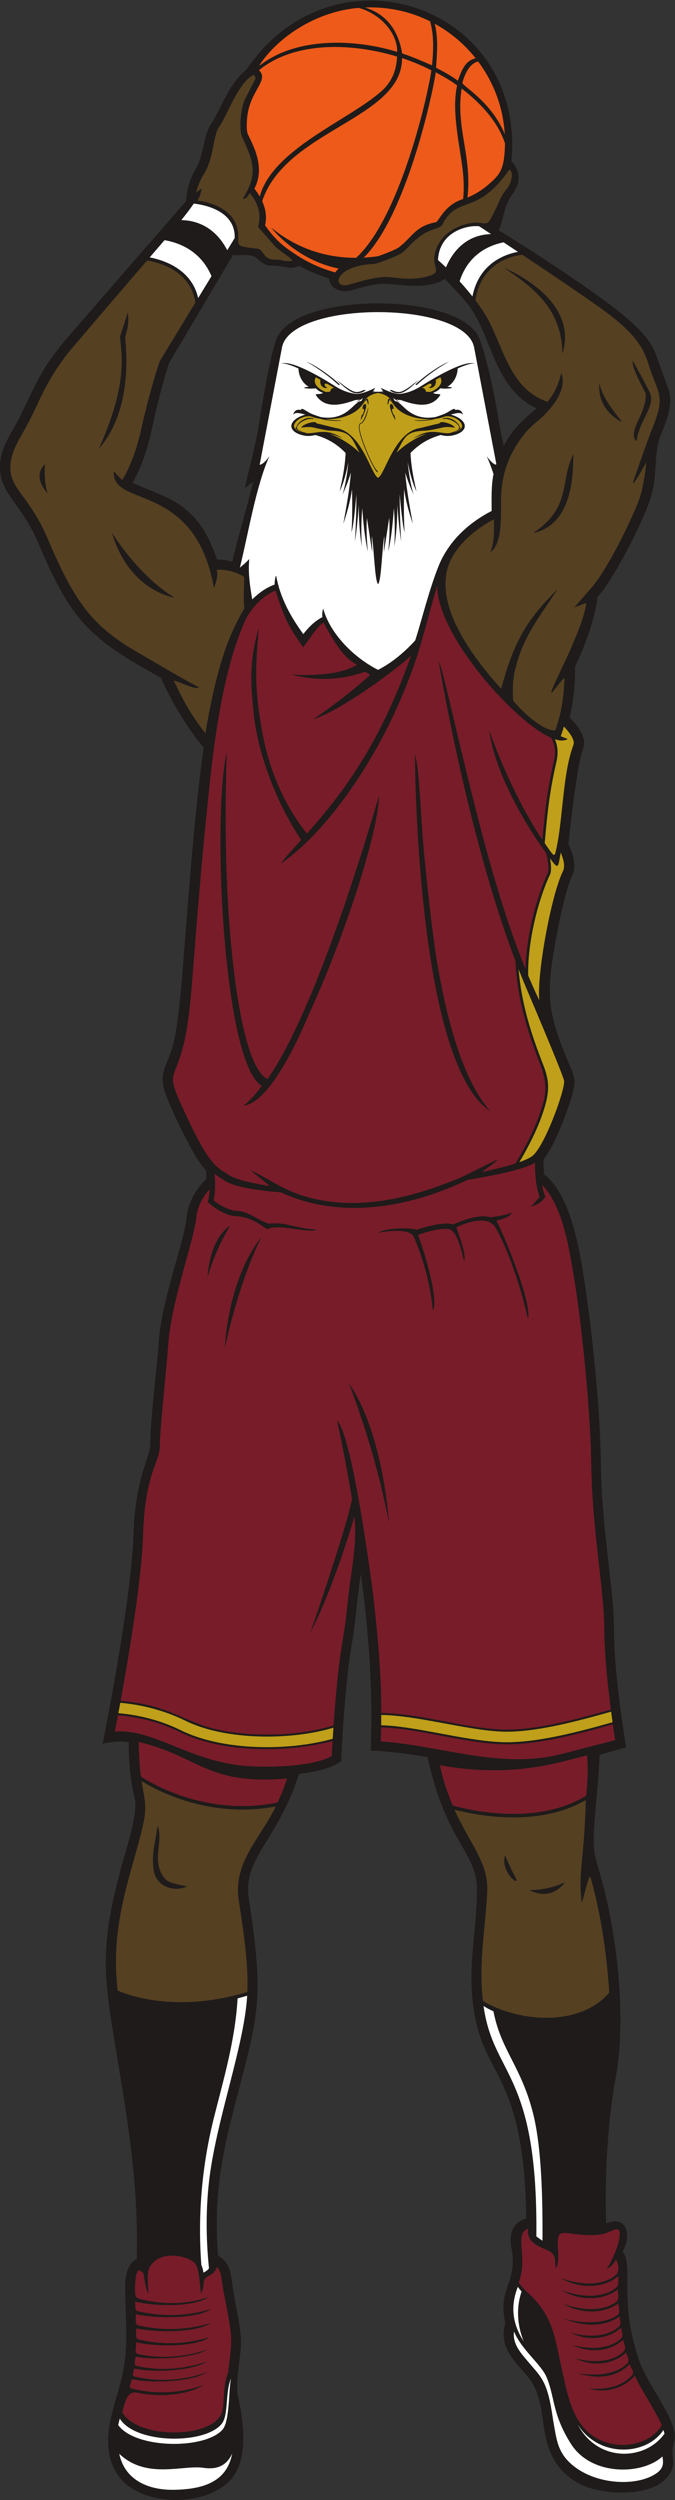
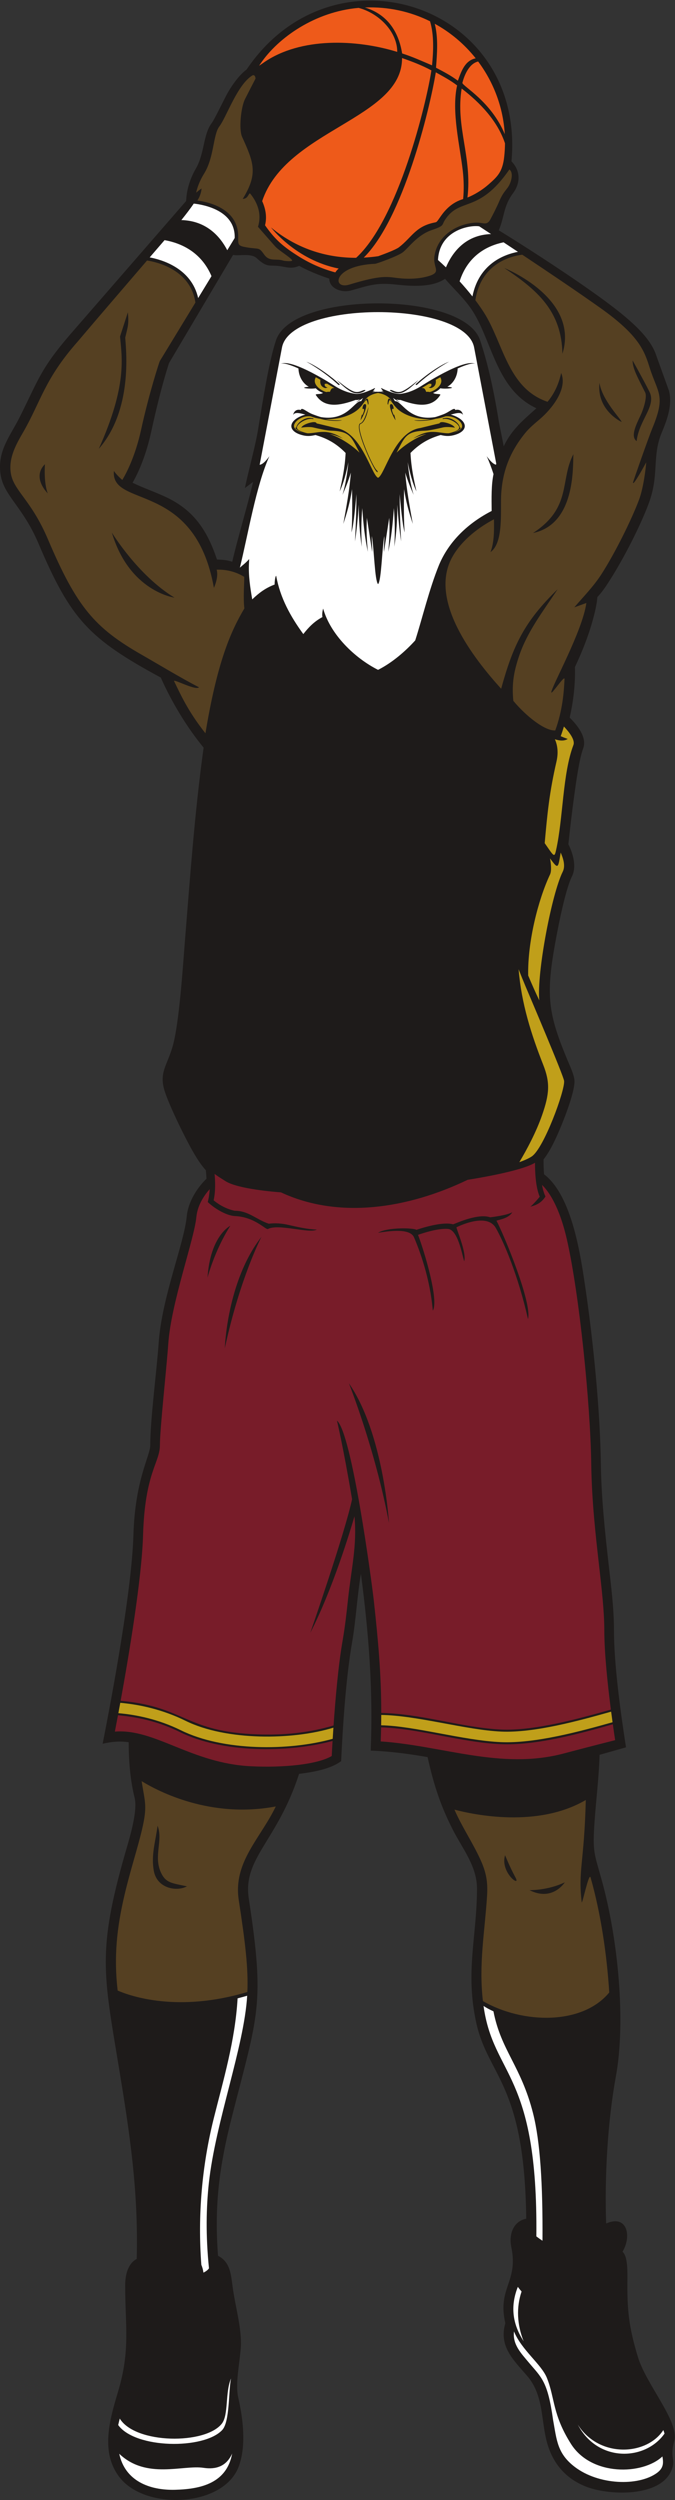
<svg xmlns="http://www.w3.org/2000/svg" viewBox="0 0 264.52 978.933" height="978.933" width="264.52" xml:space="preserve" id="svg2" version="1.1">
  <rect x="0" y="0" width="264.52" height="978.933" fill="#333333" stroke="none" />
  <defs id="defs6" />
  <g transform="matrix(1.333,0,0,-1.333,0,978.933)" id="g10">
    <g transform="scale(0.1)" id="g12">
      <path id="path14" style="fill:#1e1b1a;fill-opacity:1;fill-rule:evenodd;stroke:none" d="m 682.797,5693.69 c 13.437,60.12 47.18,172.65 61.266,234.67 l -24.028,-18.18 c 8.742,44.74 30.297,120.47 38.82,172.85 16.336,100.37 33.071,203.13 52.637,261.35 12.031,35.8 51.281,62.57 104.477,80.46 110.331,37.1 280.581,37.1 390.921,0 53.19,-17.88 92.44,-44.66 104.48,-80.46 19.57,-58.22 37.8,-132.48 54.14,-232.85 3.45,-21.2 11.8,-58.22 15.25,-78.79 24.08,49.98 56.34,76 96.18,111.76 -112.41,52.59 -127.49,181.49 -180.79,274.63 -23.47,41.03 -56.89,69.96 -87.86,105.69 -38.8,-26.48 -100.52,-21.65 -144.57,-16.87 -58.2,6.32 -78.86,-2.72 -132.09,-17.52 -27.51,-7.65 -63.798,6.32 -63.634,35.06 -9.387,2.77 -52.516,17.39 -88.523,37.44 -23.043,-10.64 -39.352,-2.87 -60.864,-0.39 -27.031,3.1 -33.609,-5.31 -63.726,22.7 -17.332,16.13 -53.539,5.64 -69.641,9.88 L 496.891,6277.31 c -20.52,-63.65 -37.965,-135.99 -52.243,-201.33 -11,-50.35 -29.019,-105.1 -54.906,-150.29 32.879,-15.95 67.746,-27.45 100.723,-43.24 81.476,-39.03 119.613,-99.49 147.441,-182.16 20.348,-0.92 29.809,-1.93 44.891,-6.6 z M 1547.04,826.32 c -4.71,399.58 -112.32,416.75 -147.13,576.36 -32.64,149.6 2.36,254.44 2.36,393.39 0,65.94 -42.87,117.21 -71.56,173.8 -34.06,67.18 -54.57,126.4 -73.66,212.4 -58.56,10 -107.57,16.65 -167.23,19.1 7.29,178.15 -5.66,343.34 -28.77,519.29 -11.27,-66.26 -14.48,-135.43 -26.17,-202.7 -17.78,-102.16 -27.05,-242.73 -31.97,-347.52 -31.683,-23.74 -83.496,-32.51 -123.617,-37.37 -64.32,-198.62 -166.105,-247.27 -147.871,-366.51 47.996,-313.83 27.301,-338.32 -49.867,-641.68 -36.453,-143.278 -51.981,-257.989 -40.575,-407.528 38.122,-19.082 38.262,-60.082 43.817,-97.903 7.699,-52.488 26.68,-120.039 23.183,-170.5 -3.46,-49.801 -17.007,-107.308 -7.449,-148.75 14.16,-61.347 23.981,-142.386 1.016,-202.64 -45.129,-118.418 -272.371,-128.93 -349.149,-32.098 -58.8,74.148 -29.406,172.219 -5.074,253.68 36.223,121.199 20.664,191.789 20.664,311.328 0.004,28.281 6.821,63.203 33.903,77.672 5.281,200.281 -20.504,369.889 -52.868,565.519 -44.785,270.74 -62.562,340.32 17.981,622.85 11.469,40.25 38.902,125.65 28.75,166.27 -13.051,52.21 -17.391,109.42 -17.469,163.33 -29.215,3.64 -48.504,1.49 -76.527,-4.52 30.293,153.1 85.824,454.3 90.508,613.56 4.8,162.92 49.445,231.94 49.445,263.4 0.004,75.88 19.102,219.13 24.809,300.98 9.32,133.69 74.89,291.38 82.535,371.66 3.867,40.58 28.867,81.89 57.949,110.03 -0.34,8.35 -0.984,16.69 -1.906,24.99 -12.801,14.12 -23.461,30.34 -33.172,46.66 -24.891,41.84 -71.836,137.76 -86.961,183.06 -18.86,56.53 5.953,76.62 22.371,133.32 19.699,68.08 30.363,236.66 36.133,308.18 15.316,189.98 28.976,381.36 55.136,570.18 -49.839,60.44 -94.027,134.32 -125.933,205.8 -211.656,114.53 -264.895,171.22 -359.629,394.12 -46.711,109.89 -103.242,140.49 -111.699,204.71 -8.961,68.19 28.738,110.54 57.09,167.26 55.129,110.27 61.453,141.48 147.132,240.96 l 341.372,392.59 c 1.3,2.58 -1.079,43.7 28.816,95.41 25.918,44.86 21.426,100.83 46.609,133.77 8.977,11.74 37.5,72.81 48.649,91.82 13.035,22.24 33.027,50.09 53.961,65.56 255.457,378.77 820.767,190.23 778.707,-269.82 26.79,-27.58 27.01,-63.07 4.63,-93.4 -29.24,-39.6 -24.66,-68.98 -42.05,-109.1 57.69,-35.22 183.43,-115.22 282.56,-185.98 90.03,-64.26 155.5,-118.33 177.69,-174.01 l 40.12,-111.27 c 10.85,-41.81 -5.46,-85.25 -21.4,-123.51 -28.97,-69.49 -6.48,-122.98 -38.09,-207.63 -25.25,-67.6 -73.28,-160.62 -112.09,-221.88 -11.29,-17.84 -23.98,-37.69 -38.8,-52.91 -1.81,-22.38 -7.53,-45.79 -13.46,-67.33 -13.07,-47.56 -31.5,-93.86 -52.55,-138.43 1.43,-48.78 -4.39,-100.84 -15.49,-148.44 22.58,-22.49 52.08,-58.26 39.43,-91.47 -11.32,-29.75 -21.09,-101.9 -25.78,-135.88 -6.66,-48.17 -12.38,-96.46 -17.44,-144.82 13.71,-27.19 24.77,-65.79 10.48,-94.39 -21.44,-42.86 -45.42,-172.17 -53.31,-218.99 -23.41,-139.05 -12.87,-193.46 40.99,-322.57 6.59,-15.8 18.27,-40.32 19.65,-56.98 2.43,-29.03 -25.6,-101.78 -37.35,-130.45 -13.34,-32.57 -31.46,-74.56 -53.44,-102.36 -0.1,-14.55 0.29,-29.12 1.41,-43.64 83.67,-63.93 108.24,-242.55 122.58,-340.58 22.61,-154.7 42.33,-354.5 44.49,-509.95 1.36,-98.36 11.61,-196.13 22.67,-293.77 7.36,-64.92 15.86,-130.44 15.86,-195.87 0,-99.73 19.72,-242.99 35.39,-343.18 l -77.72,-22 c -1.89,-67.04 -10.44,-133.08 -14.87,-198.12 -6.01,-87.76 -0.97,-90.1 21.26,-170.13 47.8,-171.99 71.37,-413.34 41.6,-576.12 -24.5,-133.99 -33.4,-294.978 -28.65,-432.388 61.91,27.297 75.8,-37.113 48.09,-82.922 13.31,-11.281 14.88,-45.257 14.44,-80.64 -1.06,-89.098 3.7,-139.391 30.71,-228.219 25.44,-83.641 123,-190.371 106.81,-248.16 -14.01,-50.059 5.82,-51.461 -7.77,-84.692 -32.56,-79.699 -181.32,-74.5 -248.18,-49.578 -56.66,21.098 -101.27,64.141 -119.35,135.989 -16.27,64.671 -9.21,135.21 -57.24,190.859 -40.5,46.883 -83.51,86.203 -63.91,154.383 -24.03,104.629 39.03,119.988 17.58,223.75 -7.44,35.968 4.56,75.25 43.86,83.308 v 0 0" />
      <path id="path16" style="fill:#554022;fill-opacity:1;fill-rule:evenodd;stroke:none" d="m 574.477,6455.01 c -14.25,96.81 -113.145,119.08 -142.196,123.56 C 364.352,6499.2 295.813,6420.05 228.434,6340.46 130.902,6230.29 119.949,6163.95 68.336,6074.61 47.891,6039.22 25.621,6000.68 31.473,5956.19 c 7.055,-53.6 58.992,-77.8 109.547,-196.76 84.738,-199.36 137.769,-260.04 274.718,-338.49 55.473,-31.78 112.7,-66.63 169.317,-96.18 -10.133,-10.34 -77.34,26.54 -73.223,18.09 18.004,-36.89 40.063,-87.52 92.121,-153.09 34.207,206.41 72.973,297.07 114.453,366.78 -3.859,30.86 -0.07,74.95 -0.386,92.62 -31.442,19.87 -64.137,21.83 -81.09,21.19 3.383,-11.25 1.996,-30.42 -8.043,-53.45 -56.547,317.55 -303.942,232.65 -294.067,343.54 0.039,-0.06 7.758,-12.07 24.715,-26.53 10.758,17.74 37.828,67.82 55.367,148 23.297,106.47 53.301,198.19 54.77,201.01 l 104.805,172.09 z M 1859.8,6284.97 c 0.09,-0.17 31.55,-56.11 49.54,-92.07 20.99,-41.97 -30.76,-82.41 -37.7,-144.94 -18.53,13.48 -2.53,46.23 11.66,76.12 9.08,19.11 19.61,54.43 13.44,66.76 -21.55,43.11 -37.48,71.23 -36.94,94.13 v 0 z M 1567,5778.08 c 114.95,74.85 78.39,154.52 118.67,231.55 -1.63,-39.59 5.6,-205.6 -118.67,-231.55 v 0 z m 195.35,441.37 c 7.28,-50.99 65.09,-108.61 65.09,-115.16 0.01,0 -73.86,33.79 -65.09,115.15 v 0.01 z M 132.117,5980.32 c 0,0 -4.187,-54.44 8.371,-85.83 0.004,0 -48.148,46.05 -8.375,85.82 l 0.004,0.01 z m 158.297,45.03 c 83.578,186.31 68.125,266.89 62.496,329.96 l 23.028,71.18 c 3.164,-34.7 0.269,-40.61 -7.79,-74.46 2.719,-38.34 22.102,-212.63 -77.734,-326.68 v 0 z m 38.402,-245.9 c 0,0 76.129,-125.7 184.122,-191.2 0,0 -132.782,17.7 -184.122,191.19 v 0.01 z m 1324.614,525.12 c -2.27,125.2 -73.42,186.95 -170.91,251.95 0,0.01 222.01,-88.09 170.91,-251.95 v 0 z M 580.281,6754.81 c 35.856,-4.9 122.348,-25.04 120.035,-109.4 -0.57,-21.4 0.137,-23.98 25.18,-28.23 36.582,-6.22 34.895,1.75 50.695,-20.56 16.329,-23.06 34.098,-11.05 57.051,-18.47 2.797,-0.9 28.746,-3.65 25.309,1.56 -6.028,9.15 -38.352,27.91 -49.574,40.26 l -50.575,57.67 c 13.645,43.46 -7.386,78.39 -22.324,96.85 -4.969,6.14 -5.262,-15.26 -22.402,-14.82 45.488,74.01 32.433,106.46 -1.988,182.22 -10.004,22.04 -3.325,86.91 8.292,110.16 9.743,19.48 26.583,51.98 31.27,61 -1.363,12.66 -7.996,9.91 -9.258,9.25 -44.402,-27.13 -76.137,-122.36 -97.109,-149.8 -18.91,-24.73 -14.879,-90.37 -44.899,-138.74 -13.734,-22.12 -20.281,-41.76 -23.398,-55.94 8.371,7.21 15.894,12.35 15.93,12.37 -0.293,-7.37 -3.098,-21.15 -12.239,-35.39 l 0.004,0.01 z m 861.569,-55.04 c 7.78,14.46 17.91,34.2 26.42,54.04 9.86,23.03 18.72,30.7 25.45,40.55 8.29,12.14 17.53,41 3.86,51.7 -91.56,-132.27 -146.03,-79.96 -190.01,-149.2 -9.31,-14.65 -0.39,-16.03 -38.1,-28.79 -42.93,-14.53 -68.21,-52.28 -85.29,-65.41 -14.53,-11.18 -76.62,-33.53 -81.55,-33.75 -125.501,-5.45 -126.747,-76.65 -75.98,-61.18 93.86,28.59 111.2,23.11 142.07,19.36 29.81,-3.61 64.76,-2.85 93.54,6.34 36.37,11.61 10.15,24.06 14.84,57.51 8.67,61.56 66.98,95.72 120.35,98.87 23.3,1.37 33.26,-10.74 44.4,9.96 v 0 z M 345.867,1496.51 c 36.668,-15.95 176.379,-65.69 381.344,-4.23 2.934,69.88 -5.957,143.58 -25.273,269.84 -17.051,111.51 63.242,180.31 108.792,275.18 -191.195,-36.12 -344.531,43.76 -394.39,74.33 9.871,-63.14 17.41,-72.44 1.164,-142.15 -12.5,-53.6 -34.024,-118.42 -51.149,-190.93 -22.914,-97.12 -31.98,-182.55 -20.492,-282.04 h 0.004 z M 1484.84,1894.1 c 0,0 14.1,-35.21 30.78,-65.82 16.67,-30.61 -46.17,15.3 -30.78,65.82 v 0 z m -1021.563,86.53 c 16.817,-44.14 -13.117,-89.64 10.575,-138.98 14.179,-29.53 32.238,-29.6 75.812,-39.07 -30.266,-16.22 -88.379,-6.51 -97.613,46.22 -8.133,46.5 5.066,84.91 11.226,131.83 v 0 z M 1556.67,1791.48 c 0,0 53.86,-1.28 103.88,23.09 0,0 -35.91,-57.72 -103.88,-23.09 v 0 z m -136.94,-325.96 c 118.3,-68.02 292.84,-70.22 371.36,25.32 -6.93,110.35 -24.71,231.93 -54.92,337.95 -4.69,16.44 -24.95,-81.97 -26.03,-72.8 -11.04,93.76 7.29,114.95 12,300.33 -141.1,-82.7 -327.18,-43.87 -386.17,-28.36 23.67,-54.07 57,-101.79 79.46,-153.77 16.13,-37.34 18.7,-65.03 16.32,-101.74 -6.84,-105.78 -24.59,-197.88 -12.02,-306.93 v 0 z m 115.62,5130.1 c -33.58,-4.23 -121.32,-25.61 -137.9,-133.7 8.46,-11.26 16.75,-23.01 24.55,-35.12 57.86,-89.76 69.78,-223.3 187.69,-263.29 16.97,20.45 31.68,46.59 40.07,84.69 19.84,-47.26 -28.48,-106.43 -62.82,-135.69 -15.48,-13.2 -30.56,-25.54 -43,-40.84 -51.35,-63.16 -66.39,-121.88 -70.32,-175.95 -3.49,-47.86 8.53,-145.14 -31.61,-173.7 10.64,28.39 10.81,60.9 10.17,96.45 -41.13,-21.75 -92.6,-58.47 -121.61,-109.28 -72.72,-127.32 61.41,-298.79 142.74,-388.59 34.94,127.54 68.35,197.29 166.14,292.41 -41.72,-63.14 -89.23,-123.98 -113.55,-196.56 -14.78,-44.1 -21.93,-80.19 -16.76,-131.48 38.73,-46.26 93.3,-88.65 123.27,-86.89 21.59,59.44 25.4,113.28 27.2,151.07 0.64,13.01 -38.98,-47.78 -38.85,-39 0.21,16.16 91.6,179.3 103.05,262.41 0,0 -35.58,-12.96 -35.52,-12.89 27.92,32.48 56.88,61.7 80.15,97.88 40.28,62.6 88.16,159.62 110.16,218.03 13.22,35.15 19.94,92.77 21.22,110.22 0,0.01 -40.19,-74.49 -38.7,-58.88 0.31,3.29 46.44,134.28 56,157.28 41.1,98.6 17.02,103 -7.48,180.34 -14.75,46.6 -29.28,92.44 -142.56,173.11 -65.35,46.55 -156.11,107.69 -231.74,157.96 l 0.01,0.01 v 0" />
      <path id="path18" style="fill:#ffffff;fill-opacity:1;fill-rule:evenodd;stroke:none" d="M 350.551,135.762 C 367.699,55.723 439.742,28.039 514.824,29.98 c 77.571,2 151.754,20.281 167.75,106.558 C 665.855,99.129 635.387,88.879 598.52,94.449 537.527,103.691 430.547,59.609 350.547,135.762 h 0.004 z M 1947.41,127.93 c -58.38,-54.731 -208.64,-58.5 -268.91,36.922 -54.84,86.859 -46.8,134.527 -70.82,193.968 -16.29,40.25 -74.05,81.262 -96.65,136.321 -4.59,-38.032 20.36,-63.61 43.68,-91.469 37.01,-44.231 55.3,-53.613 71.28,-168.543 10.79,-58.68 11.72,-98.469 64.16,-138.258 70.13,-53.211 185.7,-56.84 240.43,-17.91 20.82,14.82 19.96,30.16 16.83,48.969 v 0 0" />
-       <path id="path20" style="fill:#781c29;fill-opacity:1;fill-rule:evenodd;stroke:none" d="m 590.531,606.43 c -3.359,34.41 -6.039,72.32 -15.363,86.582 -14.887,22.758 -107.301,46.699 -136.496,-11.922 -7.133,-14.309 -3.477,-48.059 -2.117,-72.348 -5.246,-0.062 -11.926,34.399 -14.219,54.567 -0.504,4.41 -3.84,6.863 -15.613,11.992 -6.453,-9.25 -8.993,-26.559 -9.61,-49.102 -0.914,-33.277 0.153,-33.168 31.535,-39.73 108.364,-22.629 184.372,10.172 184.372,10.172 -34.125,-27.11 -139.457,-30.989 -215.465,-14.121 0.957,-29.438 -3.766,-25.969 25.902,-31.649 112.535,-21.609 198.359,10.809 198.359,10.809 -35.332,-27 -145.711,-31.391 -222.871,-16.078 1.274,-33.012 -5.746,-30.7 26.91,-36.633 110.739,-20.078 194.364,11.582 194.364,11.582 -34.688,-26.52 -143.227,-31.422 -219.965,-16.649 0.684,-32.601 -6.375,-29.863 26.617,-36.343 103.559,-20.379 189.024,11.05 189.024,11.05 -33.059,-26.75 -143.368,-30.91 -215.504,-15.48 -0.61,-34.379 -9.453,-32.649 24.75,-38.149 101.875,-16.417 185.293,17.692 185.293,17.692 -32.504,-22.82 -140.93,-34.211 -212.032,-21.531 -2.281,-27.809 -8.968,-24.922 19.524,-30.379 100.117,-19.18 189.832,15.98 189.832,15.98 -31.449,-23.851 -142.824,-35.133 -213.555,-20.582 -3.984,-24.512 -9.988,-21.43 15.547,-26.551 108.023,-21.648 198.766,15.922 198.766,15.922 -34.371,-25.082 -148.223,-35.379 -221.004,-20.73 -7.586,-28.84 -13.016,-24.942 18.441,-31.442 109.031,-22.55 193.598,15.45 193.598,15.45 -33.621,-24.539 -116.602,-40.797 -196.485,-23.61 -28.558,6.153 -35.718,-26.668 -43.765,-57.879 47.164,-78.718 257.054,-76.718 291.015,-5.41 11.243,23.602 2.637,80.559 20.524,123.121 2.969,30.11 7.859,60.309 8.902,85.711 1.738,42.399 -18.566,124.91 -25.66,171.149 -2.59,16.918 -3.902,40.5 -16.23,52.922 -3.125,-11.032 -10.395,-18.821 -23.348,-26.063 -26.07,-14.551 -7.68,-21.531 -23.973,-52.32 v 0 z M 1945.56,219.719 c -16.77,39.023 -54.18,93.773 -79.48,145.121 -31.07,-35.43 -85.86,-53.949 -136.1,-36.719 0.3,-0.019 77.66,-12.98 124.83,34.551 12.86,12.957 2.95,18.449 -3.77,36.547 -29.79,-32.246 -83.83,-49.067 -153.58,-26.75 0.29,-0.028 92.3,-18.848 142.54,24.621 13.57,11.73 5.86,18.519 0.71,36.269 -34.02,-32.949 -94.54,-44.578 -150.77,-16.949 0.27,-0.078 85.72,-27.109 138.92,15.5 15.28,12.231 7.23,19.141 3.24,38.91 -34.46,-32.328 -95.02,-43 -150.82,-14.578 0.27,-0.082 82.9,-27.562 136.73,11.668 18,13.11 11.2,16.41 7.84,38.082 -34.58,-31.781 -94.67,-42.09 -150.06,-13.871 0.27,-0.082 81.71,-27.172 135.56,10.809 18.33,12.922 12.46,14.941 10.03,36.41 -35.49,-26.188 -93.11,-35.16 -162.73,-7.02 0.28,-0.058 88.89,-25.879 147.36,4.961 21.09,11.141 13.49,16.551 11.94,40.289 -39.6,-29.031 -105.57,-34.211 -163.14,-1.031 0.28,-0.117 87.84,-35.18 148.87,0.012 20.26,11.679 12.9,18.64 12.85,42.058 -39.49,-31.14 -108.1,-36.918 -167.15,-1.796 0.29,-0.122 95.86,-39.942 157.46,3.378 14.67,10.301 10.25,19.461 11.08,37.622 -38.75,-33.891 -109.96,-41.262 -170.97,-4.981 0.3,-0.121 99.63,-41.492 161.04,6.039 16.1,12.43 9.79,30.168 3.19,48.359 -9.53,-17.808 -12.69,-19.031 -28.44,-30.48 4.96,6.609 29.73,51.719 36.53,84.5 9.89,47.48 -8.88,34.219 -32.41,24.539 -14.25,-5.859 -39.9,-10.988 -92.54,-5.109 -41.27,4.609 -56.39,12.66 -54.53,-29.989 1.12,-25.859 4.49,-58.851 -6.24,-69.98 -2.77,31.828 1.46,42.781 -30.68,55.898 -32.75,13.352 -55.16,27.762 -49.69,60.27 -43.73,-12.699 0.88,-84.469 -28.55,-157.629 7.27,-10.371 15.76,-20.219 25.72,-29.109 75.51,-67.489 80.19,-130.961 99.69,-218.02 19.65,-87.691 33.42,-186.859 126.73,-221.058 60.4,-22.153 137.33,-4.442 168.79,48.656 v 0 0" />
      <path id="path22" style="fill:#ffffff;fill-opacity:1;fill-rule:evenodd;stroke:none" d="m 1533.36,612.379 c -3.93,4.441 -7.6,9.012 -11.01,13.703 -22.56,-56.973 -15.77,-109.043 17.07,-159.75 -19.42,48.367 -21.98,99.348 -6.06,146.047 v 0 z M 352.125,239.129 c -1.68,-6.34 -3.242,-12.668 -4.641,-18.969 50.235,-69.801 251.516,-72.379 305.715,-14.719 22.664,24.11 18.18,113.36 25.977,151.379 -17.582,-40.789 -6.813,-106.429 -26.809,-132.281 -48.07,-62.129 -254.039,-60.617 -300.25,14.59 h 0.008 z M 1953.59,195.09 c -0.96,3.371 -2.12,6.812 -3.51,10.34 -48.21,-74.758 -188.44,-83.45 -251.48,16.039 58.71,-112.039 198.76,-106.727 254.99,-26.379 v 0 0" />
      <path id="path24" style="fill:#ffffff;fill-opacity:1;fill-rule:evenodd;stroke:none" d="m 726.66,1481.32 c -9.519,-2.81 -18.91,-5.37 -28.16,-7.72 -7.266,-124.84 -41.918,-239.81 -70.07,-352.57 -34.875,-139.678 -47.469,-286.061 -36.492,-430.378 2.902,-6.64 5.015,-14.203 6.148,-22.781 5.543,2.699 12.363,6.891 16.266,12.598 -9.864,97.39 -8.145,179.051 -0.313,250.922 19.613,179.919 103.539,398.709 112.621,549.929 v 0 z m 723.99,-45.8 c -11.32,5.05 -21.15,10.39 -29.1,15.76 29.01,-208.72 160.21,-191.67 155.26,-676.948 5.29,-4.051 11.67,-8.711 18.01,-12.762 1.11,167.762 -6.86,291.97 -27.67,374.07 -35.35,139.51 -94.25,184.63 -116.5,299.88 v 0 0" />
-       <path id="path26" style="fill:#781c29;fill-opacity:1;fill-rule:evenodd;stroke:none" d="m 843.727,2119.28 c -236.332,-20.02 -256.7,65 -435.664,107.45 0.027,-27.35 1.324,-63.95 6.332,-101.65 39.234,-25.34 199.554,-117.43 401.75,-76.2 13.5,29.63 18.937,42.71 27.582,70.4 v 0 z m 882.323,68.27 -63.27,-16.33 c -131.07,-33.82 -246.1,-34.66 -369.58,-12.78 10.49,-46.29 18.88,-72.67 37.65,-118.4 47.66,-13.36 247.18,-61.11 392.62,29.17 3.94,40.11 5.7,75.62 2.58,118.34 v 0 0" />
-       <path id="path28" style="fill:#781c29;fill-opacity:1;fill-rule:evenodd;stroke:none" d="m 1283.21,4527.68 c 29.88,-182.22 78.55,-357.87 157.69,-447.45 -207.52,136.1 -220.72,955.56 -220.95,1047.51 12.56,-36.12 16.26,-174.98 25.69,-278.46 14.19,-155.61 32.03,-287.88 37.57,-321.6 v 0 z M 715.355,4096 c 0.137,0.03 18.375,10.11 54.411,57.87 -114.192,67.17 -146.821,794.32 -102.996,980.87 -0.032,-1.19 -9.489,-214.87 3.304,-440.74 13.446,-237.49 50.719,-488.46 116.332,-520.06 63.074,89.75 172.828,307.09 328.204,833.39 C 1110.2,4888.14 1009.62,4583.25 905.504,4358.62 901.836,4350.7 802.719,4103.35 715.352,4096 h 0.003 z m 799.905,424.97 c -143.61,379.06 -224.91,876.21 -225.2,877.92 7.79,-6.99 32.65,-122.32 65.22,-256.63 49.23,-203.01 106.71,-441.44 189.7,-645.21 1.74,95.21 31.94,211.21 65.03,281.29 5.54,11.76 -0.09,42.36 -4.16,58.9 l -11.93,16.57 c -51.93,73.9 -139.56,221.47 -155.95,345.44 35.42,-100.82 92.02,-226.11 156.48,-322.1 7.47,82.88 13.53,142.59 33.94,231.25 7.52,32.68 -0.24,55.05 -7.97,67.96 -2.72,1.19 -5.5,2.5 -8.32,3.91 -112.48,56.5 -327.56,303.05 -326.63,442.9 -22.19,-72.07 -39.59,-147.37 -63.7,-219.48 -27.26,-81.5 -66.31,-169.88 -109.4,-248.05 -83.38,-151.28 -190.925,-283.88 -286.276,-348.16 1.109,4.25 31.734,38.51 59.316,69.06 -75.863,112.51 -132.265,266.25 -141.07,387.31 -2.656,36.57 -17.652,126.27 16.828,236.15 v 0 c -12.438,-126.44 -11.742,-195.46 12.516,-319.99 19.992,-102.6 62.757,-201.74 128.441,-285 139.595,154.32 229.885,308.52 306.065,522.18 -69.57,-61.65 -217.682,-165.12 -287.346,-186.24 64.922,43.89 128.446,94.55 167.566,130.21 -3.17,1.97 -6.83,4.38 -15.21,9.9 -47.24,-17.96 -122.102,-33.26 -217.239,-8.59 0.227,-0.04 128.559,-11.52 193.839,28.67 -43.7,20.91 -74.097,80.08 -98.956,124 -19.543,-13.65 -37.352,-43.01 -51.805,-62.4 l -7.715,-10.33 c -53.722,74.15 -59.484,102.22 -81.668,166.73 -42.351,-18.16 -71.297,-54.17 -87.523,-85.46 -35.692,-78.11 -76.235,-209.61 -103.856,-465.51 -21.757,-201.58 -34.566,-360.31 -44.468,-483.14 -15.133,-187.75 -18.164,-272.85 -55.547,-366.33 -15.457,-38.62 -17.324,-43.29 33.437,-150.66 64.61,-136.67 82.598,-140.88 122.266,-166.38 23.547,-15.12 80.68,-25.66 119.762,-31.94 0,0.01 -59.356,47.32 -56.786,46.35 55.122,-25.52 93.368,-57.26 159.696,-76.72 178.253,-52.28 353.583,13.57 455.163,54.12 6.56,2.63 104.79,52.1 110.71,54.47 -8.69,-14.65 -56.09,-39.3 -40.43,-35.91 27.68,5.99 63.24,14.27 93.23,23.98 22.31,36.54 52.43,91.26 71.06,144.7 20.76,59.54 23.23,85.33 3.34,142.44 -38.59,97.9 -69.27,196.85 -74.45,307.82 v 0 0" />
      <path id="path30" style="fill:#ffffff;fill-opacity:1;fill-rule:evenodd;stroke:none" d="m 668.145,6608.82 21.777,35.77 c 2.719,81.13 -91.09,97.95 -120.188,101.2 -10,-14.63 -22.707,-31.23 -36.57,-48.45 73.524,-2.02 113.699,-47.65 134.977,-88.52 h 0.004 z M 440.094,6587.7 c 35.32,-6.56 122.722,-31.54 142.457,-119.43 l 39.219,64.4 c -30.54,71.58 -90.168,97.2 -137.961,105.72 -16.02,-18.64 -31.293,-36.16 -43.715,-50.69 v 0 z m 911.086,-70.34 c 12.3,-13.43 25.13,-28.32 37.7,-44.31 19.13,96.38 93.78,123.41 133.78,130.99 -14.91,9.91 -29.12,19.3 -42.28,27.99 -47.17,-9.72 -104.51,-37.88 -129.2,-114.67 z m 57.77,161.62 c -27.77,4.38 -116.91,-11.05 -121.32,-98.96 6.03,-5.33 14.04,-12.63 23.39,-21.59 17.31,40.9 54.94,95.51 132.63,97.8 -14.37,9.45 -26.21,17.2 -34.71,22.75 h 0.01 v 0" />
      <path id="path32" style="fill:#c09f1a;fill-opacity:1;fill-rule:evenodd;stroke:none" d="m 1552.8,4478.12 c 10.47,-24.94 21.33,-49.31 32.62,-72.98 -7.69,80.95 36.71,313.5 68.84,377.79 8.91,17.79 1.16,39.96 -5.91,56.51 -8,-47.49 -6.99,-49.91 -31.34,-17.16 3.09,-17.07 4.87,-36.97 0.02,-47.25 -34.9,-73.93 -66.33,-198.17 -64.23,-296.91 v 0 z m -7.28,-32.91 c -7.11,16.84 -14.09,34.05 -20.93,51.53 8.26,-100.64 37.01,-191.11 72.36,-280.76 20.53,-52.05 18.83,-84.73 -3.55,-148.63 -17.29,-49.42 -44.22,-99.96 -66.66,-137.47 14.83,5.28 27.65,10.93 36.51,16.83 35.61,23.74 97.57,193 95.17,221.59 -1.21,14.71 -100.83,248.3 -112.9,276.91 v 0 z m 55.81,421.87 c 27.19,-39.25 28.33,-43.37 33.36,-20.87 21.13,94.35 19.05,225.02 51.06,309.05 5.65,14.87 -12.36,37.99 -27.94,54.4 -2.79,-9.46 -5.92,-18.98 -9.41,-28.48 6.78,-2.88 13.63,-5.57 20.58,-8.04 -9.55,-6.24 -22.64,-5.86 -37.72,-0.92 6.68,-14.75 11.37,-36.49 4.69,-65.55 -21.09,-91.63 -26.82,-152.52 -34.62,-239.59 v 0 0" />
-       <path id="path34" style="fill:#ee5a1a;fill-opacity:1;fill-rule:evenodd;stroke:none" d="m 1054.3,7320.69 c 61.25,-16.32 113.82,-71.46 113.5,-129.33 -119.72,37 -283.351,43.87 -391.577,-30.68 -16.328,-11.24 -16.071,-12.22 -10.535,-4.05 52.199,77.16 161.222,153.1 288.602,164.05 l 0.01,0.01 z m 209.98,-39.42 c 12.16,-40.77 9.82,-88.45 5.86,-129.45 -29.39,12.52 -57.39,25.29 -87.95,35.04 -10.66,66.52 -45.45,115.56 -109.47,134.98 68.73,2.7 133.95,-11.98 191.56,-40.57 v 0 z m 134.18,-108.74 c -31.2,-6.53 -41.82,-36.38 -52.33,-65.82 -22.04,16.18 -40.44,25.56 -64.32,38.2 3.13,41.24 6.92,88.18 -3.76,129.16 46.83,-25.61 87.69,-60.32 120.41,-101.54 v 0 z m 85.49,-222.79 c -39.99,96.08 -123.36,140.38 -124.66,150.56 3.35,13.02 15.93,55.79 46.36,62.88 45.41,-60.78 73.63,-134.57 78.3,-213.44 z m -109.7,-186.22 c 14.16,120.45 -35.35,206.95 -17.07,320.21 54.27,-41.63 105.47,-95.11 127.43,-160.97 -0.12,-13.09 -0.87,-26.29 -2.34,-39.56 -4.84,-44.29 -19.9,-58.31 -46.01,-81.25 -19.13,-16.82 -42.38,-30.54 -62.01,-38.44 v 0.01 z m -304.93,-176.45 c 115.11,113.39 193.67,433.21 211.91,544.3 21.98,-12.51 42.43,-22.99 62.61,-38.55 -17.25,-76.98 8.63,-178.4 16.81,-252.03 2.94,-26.38 3.55,-54.17 0.95,-81.71 -32.84,-9.7 -52.49,-31.77 -64.67,-48.84 -15.2,-21.3 -10.92,-18.12 -23.27,-20.9 -52.9,-11.89 -63.52,-43.23 -100.84,-71.95 -9.02,-6.92 -42.61,-19.59 -60.82,-26.17 -13.61,-1.94 -27.87,-3.4 -42.68,-4.15 v 0 z m -298.574,165.92 c 69.738,209.69 412.534,241.64 411.174,420.38 30.61,-10.77 57.53,-20.95 86.3,-36.34 -14.64,-96.89 -97.09,-437.35 -221.23,-550.53 -77.611,-0.06 -167.052,20.59 -250.33,89.29 0,0 72.988,-95.89 198.961,-120.8 -3.91,-3.49 -7.254,-7.29 -9.844,-11.38 -41.043,11 -79.82,28.51 -115.129,51.82 -42.543,27.2 -64.781,48.5 -91.484,86.63 6.656,26.33 0.539,51.24 -8.418,70.93 v 0 z m -9.496,384.63 c 108.805,88 279.53,78.58 405.96,40.02 -1.64,-41.51 -15.69,-75.58 -47.45,-103.21 -98.12,-85.36 -318.924,-169.79 -356.088,-307.75 -5.863,10.14 -11.879,18.03 -15.875,22.85 34.191,64.05 -6.102,131.35 -19.113,160.02 -4.051,8.93 -4.09,30.49 -1.797,51.28 8.558,77.77 65.457,107.41 34.363,136.79 v 0 0" />
+       <path id="path34" style="fill:#ee5a1a;fill-opacity:1;fill-rule:evenodd;stroke:none" d="m 1054.3,7320.69 c 61.25,-16.32 113.82,-71.46 113.5,-129.33 -119.72,37 -283.351,43.87 -391.577,-30.68 -16.328,-11.24 -16.071,-12.22 -10.535,-4.05 52.199,77.16 161.222,153.1 288.602,164.05 l 0.01,0.01 z m 209.98,-39.42 c 12.16,-40.77 9.82,-88.45 5.86,-129.45 -29.39,12.52 -57.39,25.29 -87.95,35.04 -10.66,66.52 -45.45,115.56 -109.47,134.98 68.73,2.7 133.95,-11.98 191.56,-40.57 v 0 z m 134.18,-108.74 c -31.2,-6.53 -41.82,-36.38 -52.33,-65.82 -22.04,16.18 -40.44,25.56 -64.32,38.2 3.13,41.24 6.92,88.18 -3.76,129.16 46.83,-25.61 87.69,-60.32 120.41,-101.54 v 0 z m 85.49,-222.79 c -39.99,96.08 -123.36,140.38 -124.66,150.56 3.35,13.02 15.93,55.79 46.36,62.88 45.41,-60.78 73.63,-134.57 78.3,-213.44 z m -109.7,-186.22 c 14.16,120.45 -35.35,206.95 -17.07,320.21 54.27,-41.63 105.47,-95.11 127.43,-160.97 -0.12,-13.09 -0.87,-26.29 -2.34,-39.56 -4.84,-44.29 -19.9,-58.31 -46.01,-81.25 -19.13,-16.82 -42.38,-30.54 -62.01,-38.44 v 0.01 z m -304.93,-176.45 c 115.11,113.39 193.67,433.21 211.91,544.3 21.98,-12.51 42.43,-22.99 62.61,-38.55 -17.25,-76.98 8.63,-178.4 16.81,-252.03 2.94,-26.38 3.55,-54.17 0.95,-81.71 -32.84,-9.7 -52.49,-31.77 -64.67,-48.84 -15.2,-21.3 -10.92,-18.12 -23.27,-20.9 -52.9,-11.89 -63.52,-43.23 -100.84,-71.95 -9.02,-6.92 -42.61,-19.59 -60.82,-26.17 -13.61,-1.94 -27.87,-3.4 -42.68,-4.15 v 0 z m -298.574,165.92 c 69.738,209.69 412.534,241.64 411.174,420.38 30.61,-10.77 57.53,-20.95 86.3,-36.34 -14.64,-96.89 -97.09,-437.35 -221.23,-550.53 -77.611,-0.06 -167.052,20.59 -250.33,89.29 0,0 72.988,-95.89 198.961,-120.8 -3.91,-3.49 -7.254,-7.29 -9.844,-11.38 -41.043,11 -79.82,28.51 -115.129,51.82 -42.543,27.2 -64.781,48.5 -91.484,86.63 6.656,26.33 0.539,51.24 -8.418,70.93 v 0 z m -9.496,384.63 v 0 0" />
      <path id="path36" style="fill:#781c29;fill-opacity:1;fill-rule:evenodd;stroke:none" d="m 768.668,3710.56 c 0,0 -63.047,-119.99 -107.789,-327.43 0,0 6.101,197.27 107.781,327.43 h 0.008 z M 610.039,3590.57 c 0,0 20.336,79.31 67.109,152.52 0,0 -58.972,-28.47 -67.109,-152.52 v 0 z m 614.211,140.59 c 16.74,5.65 78.24,25.11 107.85,16.1 13.75,5.21 74.21,32.7 108.91,20.68 6.25,0.67 49.85,6.02 65.17,14.95 -10.5,-17.76 -35.92,-21.28 -46.64,-24.82 24.26,-46.48 105.18,-242.92 92.71,-289.18 -29.07,128.73 -71.1,226.35 -94.6,267.68 -22.62,39.78 -88.09,15.4 -115.56,2.15 -2.34,-1.12 30.65,-74.89 22.51,-100.01 -6.54,21.98 -18.96,93.31 -48.05,95.21 -28.82,1.9 -69.61,-11.17 -87.7,-17.51 18.61,-47.6 62.03,-193.06 43.53,-222.68 -7.97,95.59 -39.36,178.51 -55.2,215.3 -12.53,29.12 -79.91,17.32 -105.86,13.41 25.98,16.35 104.17,14.86 112.92,8.72 h 0.01 z m -198.6,-450.65 c 0,0 77.11,-192.81 117.94,-410.57 0.01,0 -15.86,263.13 -117.95,410.57 h 0.01 z M 346.84,2305.32 c -3.953,-21.13 -7.133,-37.7 -9.164,-48.16 117.551,9.51 224.746,-93.3 400.285,-101.82 95.57,-4.64 194.285,5.02 237.293,30.09 0.359,7.36 1.168,23.06 2.434,44.24 -133.387,-35.55 -323.864,-35.43 -448.286,25.9 -59.136,29.17 -117.617,43.67 -182.562,49.75 v 0 z m 773.6,-35.66 c -0.26,-13.52 -0.65,-27.27 -1.18,-41.31 182.48,-12.39 353.48,-84.3 537.84,-35.5 74.08,19.61 130.88,34.03 151.35,39.2 -1.4,9.22 -3.86,25.6 -6.79,46.65 -99.59,-28.09 -226.47,-62.99 -329.78,-58.43 -115.6,5.11 -241.32,46.26 -351.44,49.39 v 0 z m -208.206,277.75 c 0,0 101.446,292.07 122.796,392.35 -26.07,154.75 -44.331,230.42 -44.44,230.87 43.99,-36.14 102.68,-477.3 108.19,-527.25 13.19,-119.42 22.08,-218.6 22.08,-331.32 121.76,-2.76 239.21,-43.84 352.89,-48.85 96.75,-4.27 226.54,31.55 322.13,58.55 -9.08,70.62 -19.28,164.94 -19.28,232.42 0.01,54.66 -7.36,119.63 -15.64,192.73 -9.98,88.11 -21.31,187.97 -22.8,296.55 -2.44,175.5 -34.6,495.93 -71.27,657.91 -23.43,103.46 -56.95,146.11 -73.43,161.64 2.32,-12.87 5.59,-24.76 10.22,-33.83 -10.59,-16.62 -24.04,-25.06 -44.51,-29.97 6.16,4.26 25.93,26.33 27.53,29.36 -12.59,28.48 -13.97,76.55 -13.84,99.71 -41.58,-25.56 -182.42,-47.74 -197.89,-50.12 -176.77,-85.02 -379.497,-116.13 -549.036,-36.92 -16.036,1.14 -126.93,9.71 -163.153,33 -11.847,7.62 -21.976,13.51 -31.922,21.24 1.786,-18.88 3.297,-50.72 -2.808,-77.57 8.226,-6.98 31.363,-24.57 62.07,-30.75 40.348,0.28 63.707,-26.11 100.078,-38.05 6.309,0.91 28.164,3.24 55.856,-3.08 28.535,-6.51 57.437,-13.25 85.433,-14.15 -21.914,-12.57 -113.234,18.12 -143.715,1.73 -6.582,-3.53 -38.32,35.9 -98.261,38.02 -25.696,1.84 -60.215,23.29 -78.789,41.2 3.285,12.06 5.004,25.09 5.765,37.74 -13.304,-14.68 -35.664,-44.47 -39.242,-82.05 -6.199,-65.22 -74.144,-251.93 -82.445,-370.9 -5.031,-72.11 -24.707,-250.08 -24.707,-299.07 0.004,-51.76 -44.102,-79.8 -49.524,-264.19 -3.757,-127.99 -41.91,-354.75 -65.918,-486.71 190.754,-17.31 188.223,-91.26 404.082,-98.67 76.137,-2.61 149.02,4.58 221.875,26.18 5.071,73.51 13.684,174.92 26.321,247.6 7.82,44.91 12.15,85.26 16.08,122.04 9.99,93.23 27.03,158.93 19.07,244.83 -11.06,-38.11 -63.49,-213.23 -129.85,-342.22 h 0.004 v 0" />
      <path id="path38" style="fill:#c09f1a;fill-opacity:1;fill-rule:evenodd;stroke:none" d="m 353.586,2341.76 c -2,-10.91 -3.879,-21.11 -5.637,-30.5 52.602,-4.48 117.856,-17.67 184.098,-50.32 124.348,-61.3 317.625,-60.79 446.019,-25 0.606,9.97 1.309,20.98 2.11,32.8 -119.867,-36.89 -315.113,-38.76 -434.391,20.04 -68.816,33.91 -136.805,47.99 -192.207,52.98 h 0.008 z m 767.264,-35.65 c -0.02,-10.03 -0.12,-20.16 -0.3,-30.44 96.62,-1.51 241.42,-44.57 351.6,-49.43 100.74,-4.44 232.62,31.34 328.68,58.44 -1.32,9.58 -2.73,20.02 -4.16,31.09 -94.5,-26.68 -225.94,-62.82 -323.2,-58.53 -102.84,4.54 -247.56,47.58 -352.63,48.87 h 0.01 v 0" />
      <path id="path40" style="fill:#ffffff;fill-opacity:1;fill-rule:evenodd;stroke:none" d="m 1045.52,6169.03 c -44.77,-16.27 -91.227,-26.11 -116.965,14.46 -2.809,4.43 15.246,1.07 20.957,6.21 -9.844,3.74 -16.574,8.5 -21.106,13.6 -14.871,-3.04 -55.136,0.9 -20.593,4.51 -14.86,7.85 -29.477,26.73 -30.442,53.71 -24.66,11.09 -44.676,17.31 -52.5,13.26 33.016,17.87 158.652,-64.42 160.805,-65.75 29.524,-18.31 52.244,-21.09 59.164,-22.03 20,-2.73 57.23,17.04 57.32,17.13 0.95,-1.06 -1.36,-4.43 -5.63,-8.7 2.35,0.32 4.48,0.19 6.12,-0.62 -1.97,-0.04 -4.96,-1.21 -8.58,-3.09 7.59,1.79 14.15,1.54 17.36,1.24 3.22,0.3 9.79,0.55 17.37,-1.24 -3.62,1.88 -6.63,3.05 -8.59,3.09 1.64,0.81 3.77,0.94 6.12,0.62 -4.27,4.27 -6.58,7.64 -5.63,8.7 0.1,-0.09 37.32,-19.86 57.32,-17.13 6.92,0.94 29.64,3.72 59.17,22.03 2.15,1.33 127.8,83.62 160.8,65.75 -7.82,4.05 -27.84,-2.17 -52.5,-13.26 -0.96,-26.98 -15.58,-45.86 -30.44,-53.71 34.54,-3.61 -5.72,-7.55 -20.59,-4.51 -4.53,-5.1 -11.26,-9.86 -21.11,-13.6 5.71,-5.14 23.76,-1.78 20.96,-6.21 -25.74,-40.57 -72.2,-30.73 -116.97,-14.46 -3.75,-0.52 -8.08,0.16 -12.65,1.63 3.79,-3.16 7.75,-6.35 12.14,-9.56 -4.01,1.75 -11.74,7.01 -20.3,12.87 -0.38,0.19 -0.76,0.37 -1.15,0.57 2.03,-2.68 3.91,-5.72 5.6,-9.2 20.04,2.22 39.44,-58.48 116.45,-47.07 4.72,0.7 14.88,4.44 25.94,8.52 18.1,6.68 33.17,22.86 35.05,12.57 13.76,3.77 21.16,-5.22 22.68,-14.76 -4.47,10.17 -21.83,5.22 -35.95,1.15 5.2,-1.17 11.02,-3.18 17.48,-6.38 34.16,-16.94 32.01,-44.09 -10.02,-54.27 -15.16,-3.67 -26.13,-1.64 -37.22,0.83 -29.07,-8.45 -58.37,-21.73 -88.57,-52.69 2.2,-44.92 9.99,-78.63 17.46,-112.99 -11.78,25.21 -19.43,54.79 -25.7,85.83 3.43,-33.84 8.53,-66.38 17.46,-96.02 -9.12,20.53 -17.57,42.04 -24.74,65.47 4.02,-51.19 13.34,-100.95 22.31,-150.8 -10.7,31.96 -20.18,65.16 -25.69,102.3 -0.82,-38.62 -0.9,-93.98 1.68,-127.28 -7.43,26.26 -11.23,78.96 -14.78,112.74 0.27,-43.52 1.64,-87.21 4.48,-139.17 -4.63,28.68 -8.71,71.17 -11.27,108.13 0.31,-43.15 -2.58,-84.37 -8.73,-123.64 1.93,38.72 1.79,76.68 -1.45,113.46 -2.95,-45.66 -7.72,-89.3 -16.49,-128.5 3.07,32.51 5.02,65.44 2.91,99.89 -5.17,-33.45 -10.35,-66.92 -15.52,-100.38 -0.96,10.67 1.94,36.13 0.97,46.8 -6.73,-37.69 -8.46,-130.79 -18.14,-141.06 l -0.01,-0.29 c -0.05,0.04 -0.1,0.09 -0.14,0.14 -0.04,-0.05 -0.09,-0.1 -0.14,-0.14 l -0.01,0.29 c -9.68,10.27 -11.41,103.36 -18.14,141.06 -0.98,-10.67 1.94,-36.13 0.97,-46.8 -5.17,33.46 -10.35,66.93 -15.52,100.38 -2.11,-34.45 -0.16,-67.38 2.91,-99.89 -8.77,39.2 -13.54,82.84 -16.49,128.5 -3.24,-36.78 -3.37,-74.74 -1.45,-113.46 -6.15,39.27 -9.04,80.49 -8.73,123.64 -2.56,-36.96 -6.64,-79.45 -11.27,-108.13 2.84,51.96 4.21,95.65 4.48,139.17 -3.55,-33.78 -7.35,-86.48 -14.78,-112.74 2.58,33.3 2.5,88.66 1.69,127.28 -5.52,-37.14 -14.99,-70.34 -25.7,-102.3 8.97,49.85 18.29,99.61 22.31,150.8 -7.17,-23.43 -15.62,-44.94 -24.74,-65.47 8.93,29.64 14.04,62.18 17.46,96.02 -6.27,-31.04 -13.92,-60.62 -25.694,-85.83 7.464,34.36 15.254,68.07 17.454,112.99 -30.188,30.96 -59.493,44.24 -88.56,52.69 -11.093,-2.47 -22.054,-4.5 -37.222,-0.83 -42.031,10.18 -44.18,37.33 -10.02,54.27 6.457,3.2 12.282,5.21 17.477,6.38 -14.121,4.07 -31.477,9.02 -35.945,-1.15 1.523,9.54 8.914,18.53 22.671,14.76 1.887,10.29 16.954,-5.89 35.051,-12.57 11.059,-4.08 21.215,-7.82 25.938,-8.52 77.02,-11.41 96.41,49.29 116.45,47.07 1.69,3.48 3.57,6.52 5.61,9.2 -0.4,-0.2 -0.78,-0.38 -1.16,-0.57 -8.57,-5.86 -16.29,-11.12 -20.29,-12.87 4.38,3.21 8.33,6.4 12.12,9.56 -4.56,-1.47 -8.89,-2.15 -12.64,-1.63 z m 100.42,27.95 c 0.04,-0.04 17.87,-14.82 38.84,-5.61 20.26,8.89 45.65,36.25 45.73,36.33 -12.15,-9.15 -30.75,-25.53 -47.27,-32.78 -19.45,-8.98 -32.52,8.12 -37.3,2.06 z m -71.34,0 c -0.04,-0.04 -17.87,-14.82 -38.84,-5.61 -20.26,8.89 -45.658,36.25 -45.733,36.33 12.143,-9.15 30.763,-25.53 47.283,-32.78 19.43,-8.98 32.51,8.12 37.29,2.06 z m -79.58,16.12 c -0.11,0.11 -38.637,37.45 -94.555,68.3 33.187,-12.7 80.762,-50.16 93.711,-62.52 4.906,-3.44 6.714,-6.5 0.844,-5.78 z m 230.5,0 c 0.11,0.11 38.65,37.45 94.56,68.3 -33.19,-12.7 -80.76,-50.16 -93.71,-62.52 -4.91,-3.44 -6.73,-6.5 -0.85,-5.78 z m -396.497,110 -65.722,-344.69 c 9.586,1.39 19.176,12.32 28.762,25.38 -38.805,-84.98 -62.75,-229.9 -86.872,-327.57 8.989,8.27 16.789,13.32 27.391,25.42 -0.199,-3.92 -0.398,-7.84 -0.605,-11.76 -1.938,-37.3 3.8,-72.8 9.546,-106.76 19.313,18.63 38.813,33.45 65.825,43.6 -0.254,7.15 1.672,24.72 4.57,25.81 11.695,-65.04 42.145,-119.68 79.77,-171.33 15.75,20.24 32.339,37.26 56.343,50.05 -2.074,6.31 0.375,20.95 2.024,24.76 21.293,-75.81 92.055,-144.94 161.375,-179.91 42.32,21.35 81.28,55.55 109.24,86.51 20.69,64.25 40.86,149.88 69.9,221.45 29.65,70.9 86.76,123.85 154.8,158.79 -0.32,37.87 -1.28,76.58 5.51,108.37 -6.25,19.12 -12.91,36.86 -20.08,52.57 9.08,-12.37 18.16,-22.82 27.25,-25.08 l 0.91,2.9 -65.12,341.49 c -26.39,138.48 -538.414,138.48 -564.817,0 v 0" />
      <path id="path42" style="fill:#c09f1a;fill-opacity:1;fill-rule:evenodd;stroke:none" d="m 941.926,6228.12 c -1.199,-7.35 -0.965,-20.53 14.679,-24.38 2.61,1.12 5.84,0.17 5.7,2.43 -3.149,-0.83 -9.856,4.09 -7.309,9.9 0.668,1.54 3.809,-0.46 6.055,1 7.519,-4.43 14.769,-8.79 21.578,-12.97 -3.621,-1.22 -7.945,2.46 -12.645,-11.4 -2.347,0.49 -7.546,0.41 -10.414,-0.63 -17.695,4.79 -43.023,23.3 -31.093,43.56 4.496,-2.47 8.996,-4.98 13.449,-7.51 v 0" />
      <path id="path44" style="fill:#c09f1a;fill-opacity:1;fill-rule:evenodd;stroke:none" d="m 1280.94,6228.12 c 1.19,-7.35 0.96,-20.53 -14.68,-24.38 -2.61,1.12 -5.84,0.17 -5.7,2.43 3.16,-0.83 9.86,4.09 7.31,9.9 -0.67,1.54 -3.8,-0.46 -6.06,1 -7.51,-4.43 -14.76,-8.79 -21.57,-12.97 3.62,-1.22 7.95,2.46 12.64,-11.4 2.35,0.49 7.54,0.41 10.42,-0.63 17.69,4.79 43.02,23.3 31.09,43.56 -4.49,-2.47 -8.99,-4.98 -13.45,-7.51 v 0" />
      <path id="path46" style="fill:#c09f1a;fill-opacity:1;fill-rule:evenodd;stroke:none" d="m 1157.37,6142.47 c 0,0 -0.48,15.27 -8,14.31 -10.01,-1.3 7.77,-41.05 13.7,-47.41 l -4.25,17.34 -0.84,-3.03 c 0,0 -12,23.03 -0.61,18.79 z m -91.89,0 c 0,0 0.49,15.27 8.01,14.31 10.01,-1.3 -7.77,-41.05 -13.7,-47.41 l 4.25,17.34 0.84,-3.03 c 0,0 12,23.03 0.6,18.79 z m 17.95,5.54 c -0.03,-0.12 -6.19,-42.94 -23.18,-49.29 -17.54,-6.54 37.32,-132 48.61,-137.37 0.85,-1.49 3.66,-6.81 -1.07,-3.63 -10.27,6.87 -69.53,136 -48.14,142.85 11.5,3.67 18.96,35.61 23.78,47.44 z m 28,41.49 c -11.94,-1.89 -32.01,-7.77 -41.77,-25.94 3.74,4.96 7.42,9.04 9.09,9.44 4.34,1.05 4.74,-15.3 4.74,-15.35 -0.57,-1.77 -1.56,-3.89 -1.9,-1.3 0,0.05 -2.24,12.61 -4.92,11.96 -3.25,-0.78 -12.66,-16.15 -16.33,-19.35 l 0.02,0.04 c -21.95,-26.01 -65.34,-37.8 -103.391,-36.6 11.25,-2.28 26.019,-3.81 48.621,-3.21 -10.281,-3.58 -43.711,-1.66 -63.809,4.42 -9.015,1.18 -17.472,3.15 -24.957,5.91 -1.109,0.41 -2.281,0.83 -3.496,1.25 -25.762,3.28 -50.598,-16.03 -48.957,-29.77 1.055,-8.81 13.789,-14.61 25.024,-17.69 -14.559,5.3 -26.473,14.61 -18.364,14.61 v 0 c 1.293,13.88 27.043,32.14 45.074,27.76 4.172,0.14 7.977,-2.39 4.153,-2.85 -17.824,4.33 -47.453,-13.71 -47.305,-25.09 0.121,-8.99 20.738,-14.24 30.598,-16.63 28.59,-0.94 56.012,16.8 104.739,-15.63 -15.852,7.63 -28.493,11.6 -39.126,13.36 31.506,-10.18 66.136,-33.39 87.846,-54.73 -24.22,45.11 -26.02,63.08 -85.533,64.7 -8.735,0 -35.887,5.81 -49.95,9.21 -14.062,3.39 -35.882,-0.49 -35.882,-0.49 0,0 1.757,5.09 13.101,10.21 10.258,4.63 30.106,9.77 31.996,2.4 10.18,-2.42 7.278,-1.45 56.25,-13.58 76.778,-10.77 104.318,-137.97 124.438,-146.26 20.12,8.29 47.66,135.49 124.44,146.26 48.98,12.13 46.07,11.16 56.25,13.58 1.89,7.37 21.74,2.23 32.01,-2.4 11.33,-5.12 13.09,-10.21 13.09,-10.21 0,0 -21.82,3.88 -35.89,0.49 -14.05,-3.4 -41.21,-9.21 -49.94,-9.21 -59.52,-1.62 -61.32,-19.59 -85.54,-64.7 21.71,21.34 56.33,44.55 87.86,54.73 -10.64,-1.76 -23.29,-5.73 -39.13,-13.36 48.73,32.43 76.15,14.69 104.73,15.63 9.86,2.39 30.48,7.64 30.6,16.63 0.15,11.38 -29.48,29.42 -47.3,25.09 -3.84,0.46 -0.02,2.99 4.15,2.85 18.03,4.38 43.78,-13.88 45.07,-27.76 v 0 c 8.12,0 -3.8,-9.31 -18.36,-14.61 11.23,3.08 23.98,8.88 25.03,17.69 1.63,13.74 -23.2,33.05 -48.96,29.77 -1.21,-0.42 -2.39,-0.84 -3.5,-1.25 -7.48,-2.76 -15.94,-4.73 -24.96,-5.91 -20.09,-6.08 -53.53,-8 -63.81,-4.42 22.61,-0.6 37.37,0.93 48.63,3.21 -38.05,-1.2 -81.45,10.59 -103.4,36.6 l 0.02,-0.04 c -3.67,3.2 -13.08,18.57 -16.32,19.35 -2.69,0.65 -4.93,-11.91 -4.93,-11.96 -0.34,-2.59 -1.32,-0.48 -1.9,1.3 0,0.05 0.4,16.4 4.75,15.35 1.66,-0.4 5.34,-4.48 9.08,-9.44 -9.76,18.17 -29.83,24.04 -41.77,25.94 v 0" />
    </g>
  </g>
</svg>